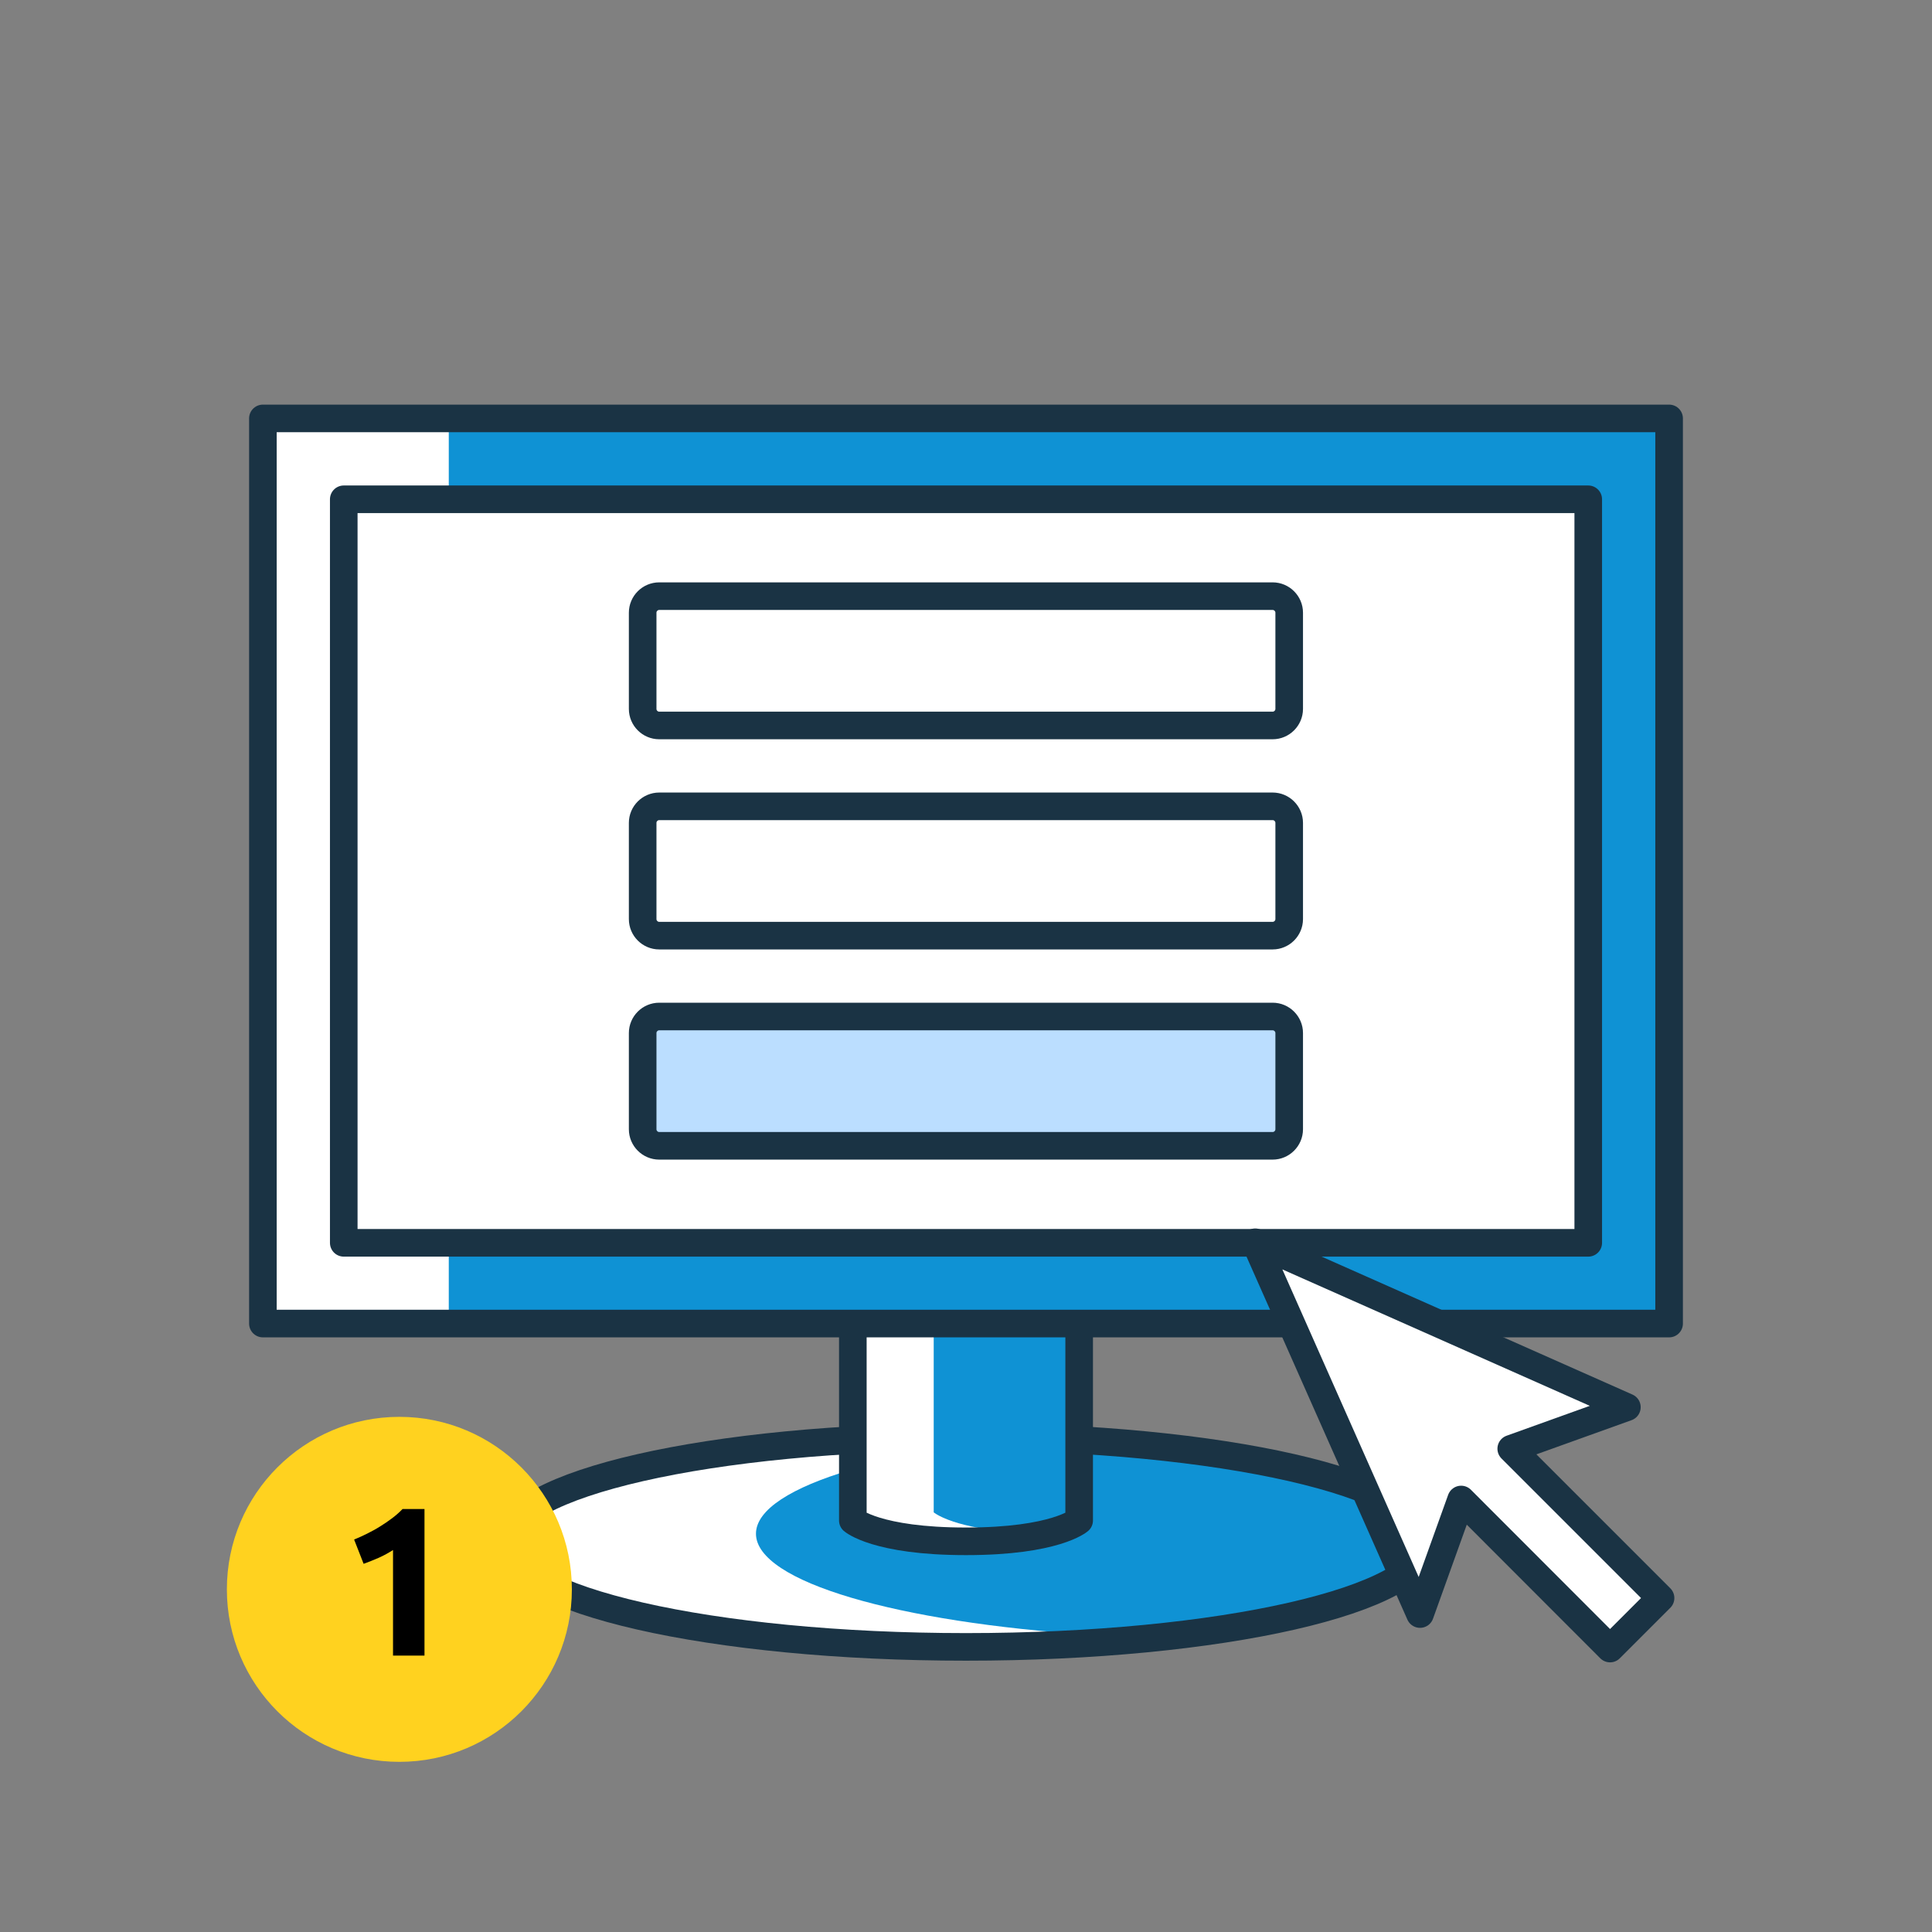
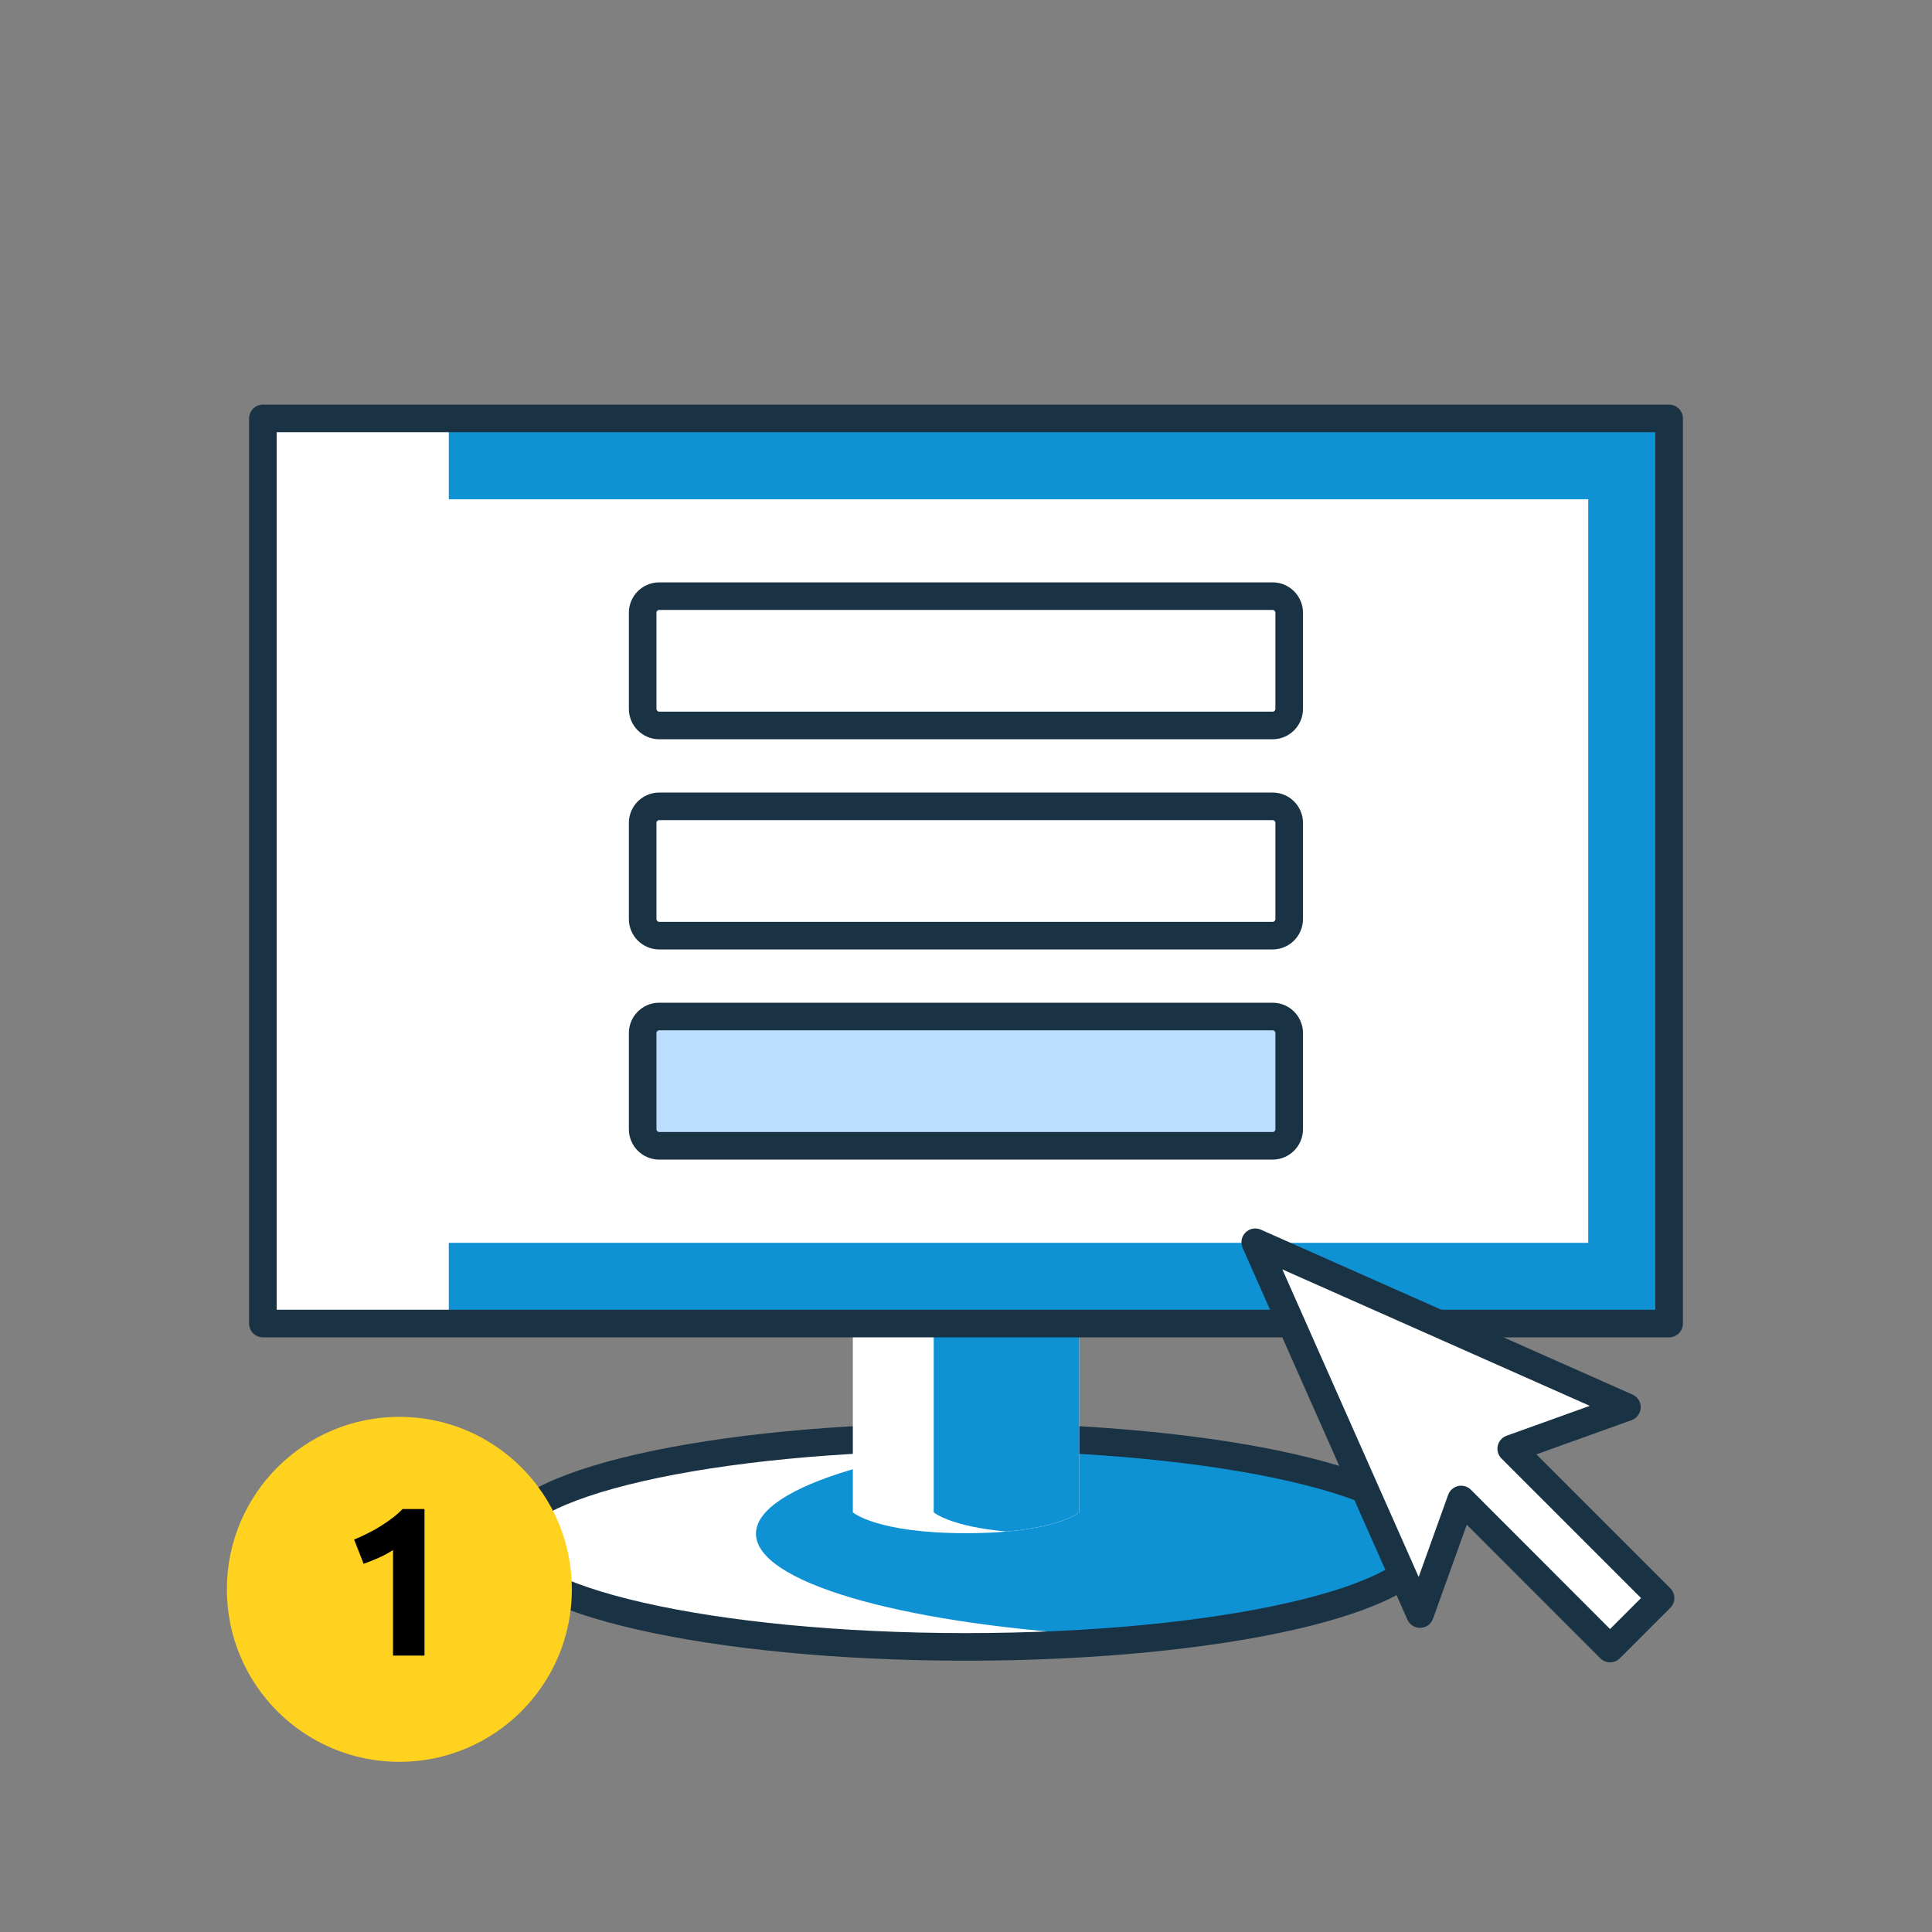
<svg xmlns="http://www.w3.org/2000/svg" width="140" height="140" viewBox="0 0 140 140" fill="none">
  <rect x="0" y="0" width="140" height="140" fill="#808080" stroke="none" />
  <g clip-path="url(#clip0_123_1997)">
    <path d="M70 118.75C88.44 118.75 103.38 115.34 103.38 111.14C103.38 106.94 88.43 103.53 70 103.53C51.57 103.53 36.62 106.94 36.62 111.14C36.62 115.34 51.57 118.75 70 118.75Z" fill="white" />
    <path d="M79.08 103.81C65.06 104.71 54.78 107.65 54.78 111.14C54.78 114.63 65.06 117.56 79.08 118.47C93.1 117.57 103.38 114.63 103.38 111.14C103.38 107.65 93.1 104.72 79.08 103.81Z" fill="#0F92D4" />
    <path d="M70 119.34C88.44 119.34 103.38 115.93 103.38 111.73C103.38 107.53 88.43 104.12 70 104.12C51.57 104.12 36.62 107.53 36.62 111.73C36.62 115.93 51.57 119.34 70 119.34Z" stroke="#1A3344" stroke-width="2" stroke-linecap="round" stroke-linejoin="round" />
    <path d="M78.2 109.59C78.2 109.59 76.49 111.1 70 111.1C63.51 111.1 61.8 109.59 61.8 109.59V75.41H78.2V109.59Z" fill="white" />
    <path d="M72.93 110.98C77.02 110.62 78.2 109.59 78.2 109.59V75.41H67.66V109.59C67.66 109.59 68.85 110.62 72.93 110.98Z" fill="#0F92D4" />
-     <path d="M78.2 110.18C78.2 110.18 76.49 111.69 70 111.69C63.51 111.69 61.8 110.18 61.8 110.18V76H78.2V110.18V110.18Z" stroke="#1A3344" stroke-width="2" stroke-linecap="round" stroke-linejoin="round" />
    <path d="M120.95 29.73H19.05V95.33H120.95V29.73Z" fill="white" />
    <path d="M120.95 29.73H32.52V95.33H120.95V29.73Z" fill="#0F92D4" />
    <path d="M120.95 30.32H19.05V95.91H120.95V30.32Z" stroke="#1A3344" stroke-width="2" stroke-linecap="round" stroke-linejoin="round" />
    <path d="M115.09 36.18H24.91V90.06H115.09V36.18Z" fill="white" />
    <path d="M92.23 43.2H47.77C47.11 43.2 46.57 43.74 46.57 44.4V51.37C46.57 52.03 47.11 52.57 47.77 52.57H92.22C92.88 52.57 93.42 52.03 93.42 51.37V44.4C93.42 43.74 92.88 43.2 92.22 43.2H92.23Z" fill="white" stroke="#1A3344" stroke-width="2" stroke-linecap="round" stroke-linejoin="round" />
    <path d="M92.23 58.43H47.77C47.11 58.43 46.57 58.97 46.57 59.63V66.6C46.57 67.26 47.11 67.8 47.77 67.8H92.22C92.88 67.8 93.42 67.26 93.42 66.6V59.63C93.42 58.97 92.88 58.43 92.22 58.43H92.23Z" fill="white" stroke="#1A3344" stroke-width="2" stroke-linecap="round" stroke-linejoin="round" />
    <path d="M92.23 73.66H47.77C47.11 73.66 46.57 74.2 46.57 74.86V81.83C46.57 82.49 47.11 83.03 47.77 83.03H92.22C92.88 83.03 93.42 82.49 93.42 81.83V74.86C93.42 74.2 92.88 73.66 92.22 73.66H92.23Z" fill="#BBDEFF" stroke="#1A3344" stroke-width="2" stroke-linecap="round" stroke-linejoin="round" />
-     <path d="M115.09 36.18H24.91V90.06H115.09V36.18Z" stroke="#1A3344" stroke-width="2" stroke-linecap="round" stroke-linejoin="round" />
    <path d="M117.89 101.97L90.96 90.02L102.9 116.96L105.88 108.66L116.67 119.46L120.33 115.8L109.51 104.98L117.89 101.97Z" fill="white" stroke="#1A3344" stroke-width="2" stroke-linecap="round" stroke-linejoin="round" />
    <path d="M28.94 127.67C35.843 127.67 41.44 122.074 41.44 115.17C41.44 108.266 35.843 102.67 28.94 102.67C22.036 102.67 16.44 108.266 16.44 115.17C16.44 122.074 22.036 127.67 28.94 127.67Z" fill="#FFD21F" />
    <path d="M25.66 111.56C25.96 111.44 26.27 111.3 26.59 111.14C26.91 110.98 27.23 110.81 27.53 110.62C27.84 110.43 28.13 110.23 28.41 110.02C28.69 109.81 28.94 109.59 29.17 109.35H30.76V119.97H28.48V112.32C28.17 112.52 27.83 112.71 27.45 112.88C27.07 113.05 26.7 113.19 26.35 113.32L25.66 111.56Z" fill="black" />
  </g>
  <defs>
    <clipPath id="clip0_123_1997">
      <rect width="140" height="140" fill="white" />
    </clipPath>
  </defs>
</svg>